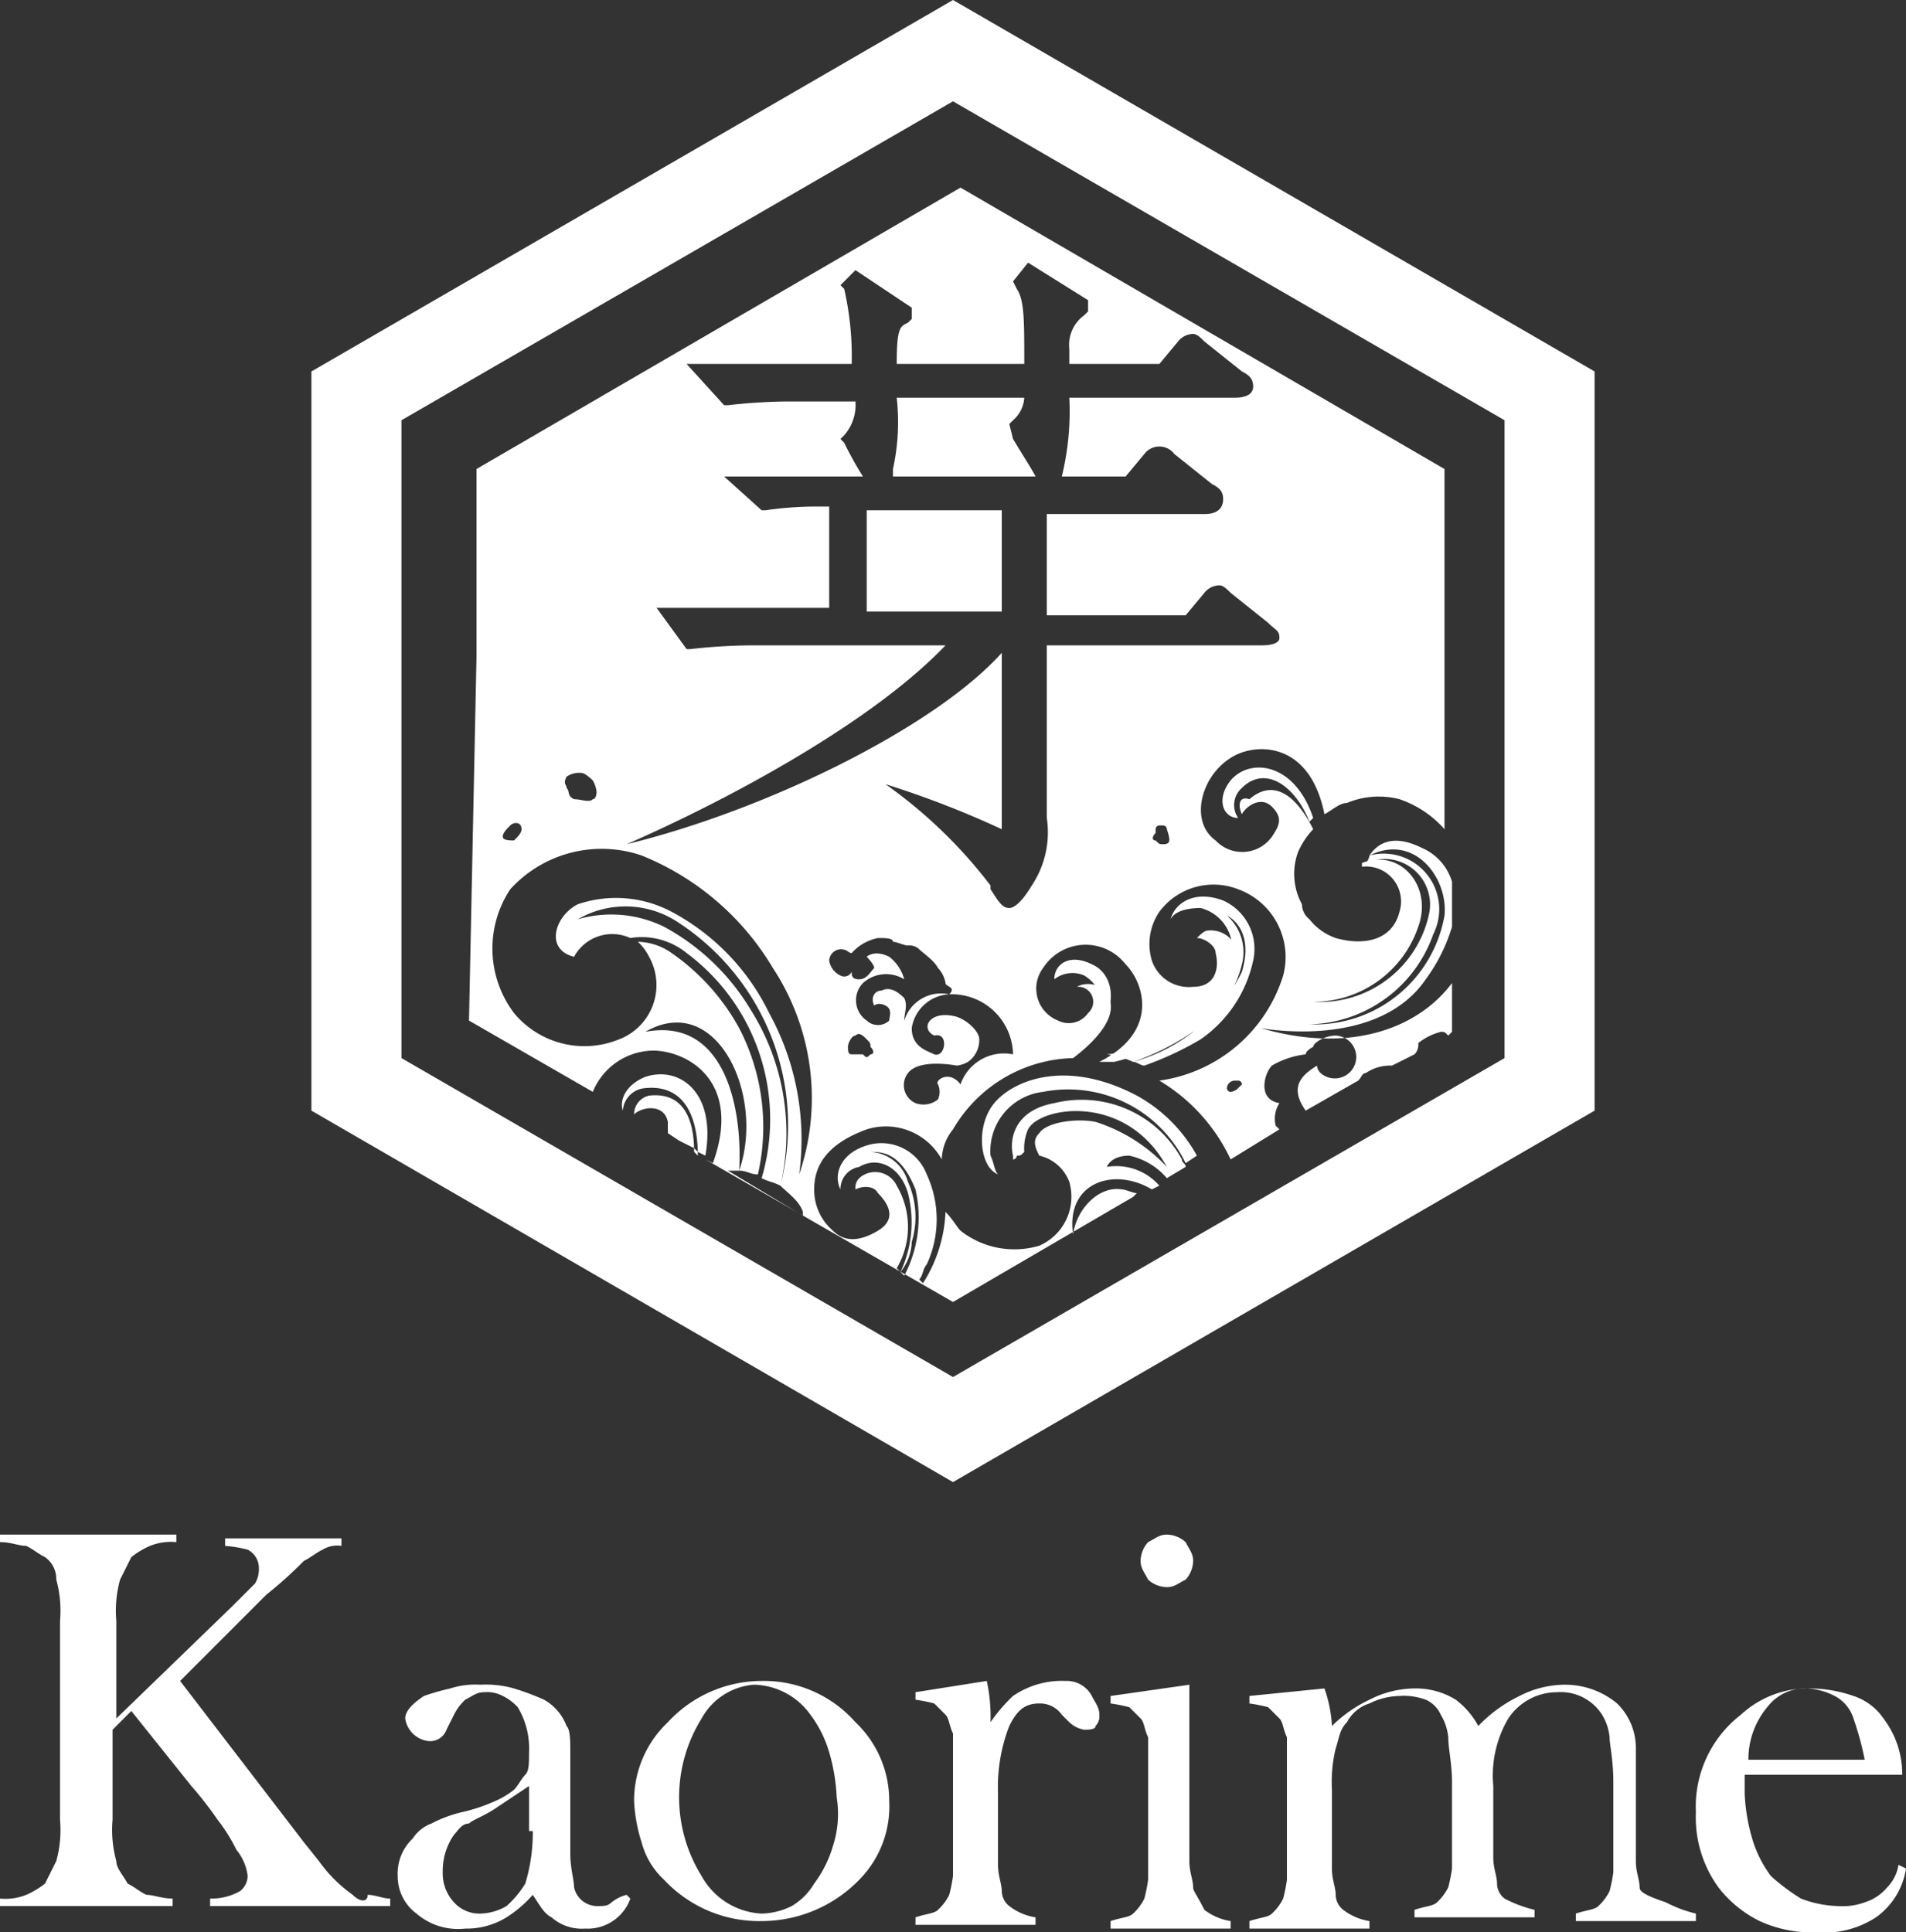
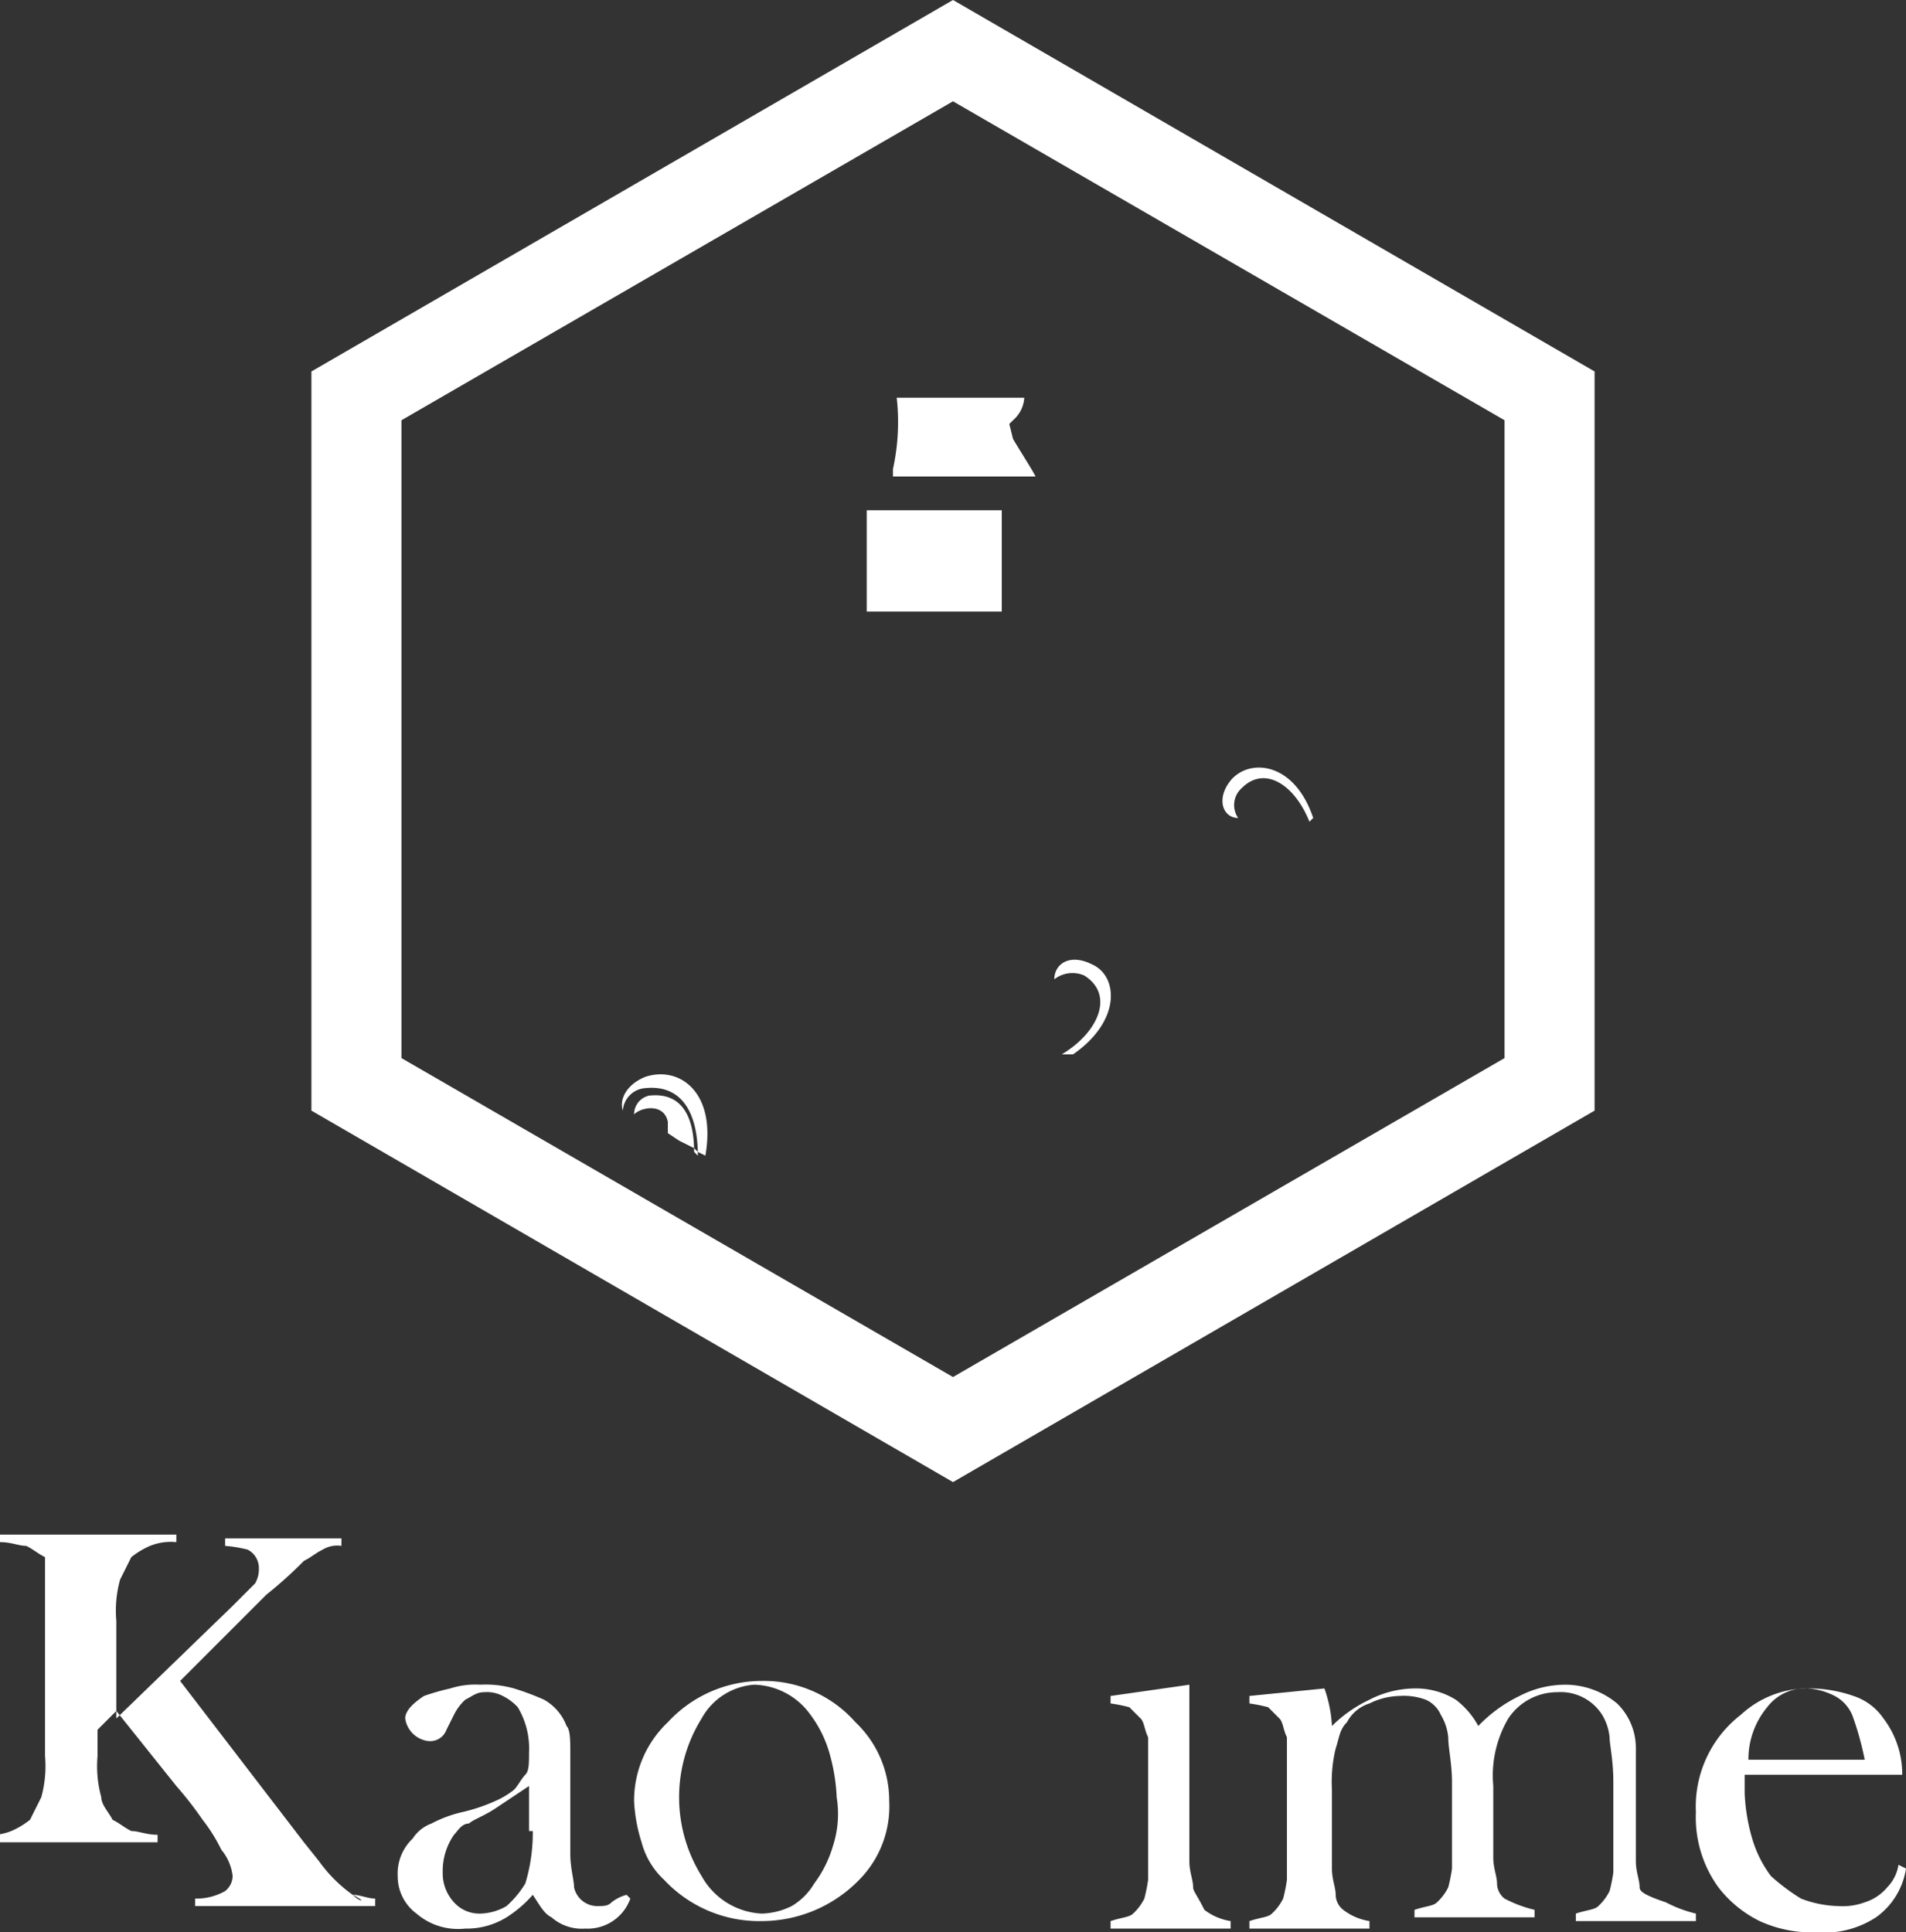
<svg xmlns="http://www.w3.org/2000/svg" width="50.8" height="51.5" viewBox="0 0 50.8 51.5">
  <rect x="0" y="0" width="50.8" height="51.5" fill="#333333" stroke="none" />
  <g id="グループ_1102" data-name="グループ 1102" transform="translate(-13 -11.3)">
    <path id="パス_1128" data-name="パス 1128" d="M38.4,50.8l17.1-9.9V21.2L38.4,11.3,21.3,21.2V40.9Zm0-36.8,14.7,8.5v17L38.4,48,23.7,39.5v-17Z" fill="#fff" />
-     <path id="パス_1129" data-name="パス 1129" d="M25.5,38.5l3.3,1.9a1.761,1.761,0,0,1,1.6-1.1c.9,0,2.4.8,1.6,3l-.2-.1L38.4,46l4.8-2.8.1-.1c-.1,0-.3-.1-.4-.1-.6-.1-1.2.5-1.3,1.2h0c-.2-1.4,1.1-1.8,2.1-1.2l.2-.1a1.523,1.523,0,0,0-1.4-.5s.1-.3.6-.3a1.827,1.827,0,0,1,1,.6l.5-.3c0-.1-.1-.1-.1-.2a3.038,3.038,0,0,0-3.4-1.5c-1.1.2-1.2,1-1.1,1.4v.1a.1.1,0,0,0,.1-.1c.1,0,.1,0,.2-.1a1.268,1.268,0,0,1,.1-.6c.3-.6,2.6-1,3.7,1a4.457,4.457,0,0,0-1.9-1.2c-.5-.1-1.3,0-1.5.3-.2.2-.1.4,0,.6a1.12,1.12,0,0,1,.8.7,1.424,1.424,0,0,1-.8,1.7,2.323,2.323,0,0,1-2.1-.4c-.1-.1-.2-.3-.4-.5a3.809,3.809,0,0,1-.6,1.9l-.1-.1c.1-.1.1-.3.2-.4a2.852,2.852,0,0,0,0-2.4,1.294,1.294,0,0,0-1.5-.8c-.8.2-1,.8-.8,1.2a.6.6,0,0,1,.5-.6c.5-.3,1.1,0,1.3.7a3.122,3.122,0,0,1-.2,2.1l-.1-.1a2.167,2.167,0,0,0,0-2.2.636.636,0,0,0-1-.2.367.367,0,0,0-.1.3c.2-.1.5-.1.6.1.3.3.5.7,0,1s-.9.3-1.2,0a1.433,1.433,0,0,1-.5-1.1c0-.6.3-1.2,1.4-1.6a1.7,1.7,0,0,1,2,.8,1.33,1.33,0,0,1,.3-.8,3.81,3.81,0,0,1,3.2-1.9c.8-.6,1.4-1.4.7-1.9a.638.638,0,0,0-.6,0,.4.4,0,0,1,.3.7.627.627,0,0,1-.8.2.916.916,0,0,1-.4-1.4A1.349,1.349,0,0,1,43,37c.5.5.9,1.8-.7,2.6h.4a7.145,7.145,0,0,0,1.8-.7,2.584,2.584,0,0,0,1.5-2,.733.733,0,0,0-.8-.8c-.1,0-.2.1-.3.2.2,0,.5.2.5.4.1.4,0,.9-.6.9a1.038,1.038,0,0,1-1.1-.7,1.531,1.531,0,0,1,.2-1.3A1.8,1.8,0,0,1,46,35a1.922,1.922,0,0,1,1.2,2.3,4.031,4.031,0,0,1-3.3,2.8,4.837,4.837,0,0,1,1.9,2.1l1.3-.8-.1-.1a.77.77,0,0,1,.1-.6c-.6-.1-.4-.8-.2-1a2.3,2.3,0,0,1,.9-.3c0-.1.2-.2.2-.2,0-.1.3-.3.6-.3a.571.571,0,1,1-.4,1,.31.31,0,0,1-.1-.2c-.3.2-.8.5-.3,1.2h0l1.4-.8c.1-.1.1-.2.2-.2a1.165,1.165,0,0,1,.7-.2l.6-.3a.367.367,0,0,0,.1-.3,1.628,1.628,0,0,1,.6-.3c.1,0,.1,0,.2.1l.1-.1V37.5c-.9,1.2-2.7,1.9-5.1,1.2,0,0,3.1.6,4.4-1.3a4.591,4.591,0,0,0,.7-1.4V34.8a1.419,1.419,0,0,0-.8-.9c-.8-.4-1.2-.1-1.4.2,1.2-.6,2.1.6,2,1.6a3.508,3.508,0,0,1-3.6,2.9,3.585,3.585,0,0,0,3.3-2.4,1.481,1.481,0,0,0-1.7-2.1.349.349,0,0,1-.1.2,1.216,1.216,0,0,1,1.7,1.3A2.972,2.972,0,0,1,48,38a2.947,2.947,0,0,0,2.8-2c.4-1.1-.5-2.1-1.5-1.7v.1a.931.931,0,0,1,1,1.2c-.2.8-1,.9-1.7.7a1.531,1.531,0,0,1-.7-.5.52.52,0,0,1-.2-.4,1.691,1.691,0,0,1-.1-1.4,2.092,2.092,0,0,1,.4-.6c-.4-.8-1-1.4-1.7-.8-.3-.1-.3.2-.2.4.1-.2.5-.5.8-.2s.2.5,0,.8a.973.973,0,0,1-1.5.1c-.7-.5-.4-1.7.4-2.2.6-.4,2.1-.5,2.5,1.5.2-.1.4-.3.6-.3h0a2.2,2.2,0,0,1,1.4-.1,2.8,2.8,0,0,1,1.2.8V23.8h0L38.6,16.3,25.7,23.8v5Zm11.8,5.9a2.274,2.274,0,0,0-.1-1.6,1.1,1.1,0,0,0-1-.8c.3,0,.8,0,1.2,1a3.33,3.33,0,0,1-.3,2.3l-.1-.1A1.33,1.33,0,0,0,37.3,44.4ZM46,40.3h0a.31.31,0,0,1-.2.1.1.1,0,0,1-.1-.1.215.215,0,0,1,.2-.2H46a.1.1,0,0,1,.1.1ZM28.9,32.4s0,.2-.1.2c-.1.1-.3,0-.5,0-.2-.1-.1-.2-.2-.3,0-.1-.1-.1,0-.3a.6.6,0,0,1,.4-.1c.1,0,.3.2.3.2A.774.774,0,0,1,28.9,32.4Zm-2,1c0,.1-.1.2-.2.3-.1,0-.3,0-.3-.1s.1-.2.2-.3S26.9,33.2,26.9,33.4Zm7.4,9.2a6.987,6.987,0,0,0-.8-4.3,6.051,6.051,0,0,0-2.6-2.7,3.163,3.163,0,0,0-2.5-.2c-.6.3-.9,1.2-.1,1.4a1.157,1.157,0,0,1,1.5-.5,1.9,1.9,0,0,1,1.5.4,5.524,5.524,0,0,1,2,6c.2.1.3.1.5.2a6.169,6.169,0,0,0-.8-4.7A6.039,6.039,0,0,0,30.7,36a3.2,3.2,0,0,0-2.3-.2,2.53,2.53,0,0,1,2.7.1,6.45,6.45,0,0,1,2.7,7c.2.2.5.4.6.7v.1l-2-1.2h.3c.1-1.7-.4-4.1-2.5-3.7,1.9-1.1,3.2,1.7,2.5,3.7.2,0,.3.1.5.1a5.7,5.7,0,0,0-.5-3.9,5.864,5.864,0,0,0-1.8-2,1.613,1.613,0,0,0-.9-.3,1.38,1.38,0,0,1,.3.4,1.547,1.547,0,0,1-.8,2.2,2.437,2.437,0,0,1-2.8-.7,2.859,2.859,0,0,1-.1-3.3,3.292,3.292,0,0,1,3.5-.9,7.2,7.2,0,0,1,3.5,3A6.307,6.307,0,0,1,34.3,42.6Zm1.9-3.2c-.1.1-.1.1-.2,0h-.3c-.1,0-.1-.1-.1-.2s.1-.3.2-.3c.1-.1.2,0,.3.1s.1.1.1.2C36.3,39.3,36.3,39.4,36.2,39.4Zm.1-1.3s.1-.1.3,0,.1.3.1.4a.438.438,0,0,1-.6,0,.658.658,0,0,1-.1-1,.919.919,0,0,1,1.1-.1,1.133,1.133,0,0,0-.4-.6c-.4-.2-.6,0-.6,0s.2.2.2.3c-.1.1-.2.3-.4.3s-.2-.1-.2-.2a.219.219,0,0,1-.3.1.536.536,0,0,1-.3-.4.319.319,0,0,1,.3-.3c.2,0,.2.1.3.1a1.27,1.27,0,0,1,.7-.4c.2,0,.4,0,.4.1.1,0,.3.1.4.1a.367.367,0,0,1,.3.1c.1.1.4.3.5.5a.758.758,0,0,1,.2.4c0,.1.3.1.1.3a1.028,1.028,0,0,0-1.2.7c0-.2.1-.4,0-.6-.2-.2-.4-.3-.6-.2C36.3,37.7,36.2,37.9,36.3,38.1ZM40,39.4a1.226,1.226,0,0,0-1.4.8c-.3-.4-.7-.1-.6,0a.483.483,0,0,1,0,.4.614.614,0,0,1-.6.1.524.524,0,0,1-.2-.8c.3-.4,1.3-.2,1.3-.2a.774.774,0,0,0,.3-.1.713.713,0,0,0,.3-.6c0-.2-.3-.5-.6-.6-.7-.2-1,.3-.6.5.4-.1.3.6,0,.5-.2-.1-.6-.2-.6-.7a1.063,1.063,0,0,1,1-.9A1.633,1.633,0,0,1,40,39.4Zm4-5.6c-.1,0-.1,0-.2-.1-.1,0-.1-.1,0-.2v-.1a.1.1,0,0,1,.1-.1H44a.1.1,0,0,1,.1.1C44.2,33.7,44.2,33.8,44,33.8Zm2.6-5.3H40.9v4.6a2.557,2.557,0,0,1-.4,1.8h0c-.3.5-.5.6-.6.6-.2,0-.3-.2-.5-.5v-.1a12.8,12.8,0,0,0-2.8-2.7,25.354,25.354,0,0,1,3.1,1.2V28.7c-1.8,2-6.3,4.2-10,5.1,2.3-1,6.4-3.1,8.5-5.3H33a14.784,14.784,0,0,0-1.6.1h-.1l-.8-1.1h4.6V24.8h-.3a9.442,9.442,0,0,0-1.4.1h-.1l-1-.9H36a9.012,9.012,0,0,1-.5-.9l-.1-.1.1-.1a1.222,1.222,0,0,0,.3-.9H34a14.784,14.784,0,0,0-1.6.1h-.1l-1-1.1h4.4a8.085,8.085,0,0,0-.2-2l-.1-.1.4-.4,1.5,1v.3l-.1.1c-.2.1-.3.1-.3,1.1h3.4c0-1.2,0-1.7-.2-2l-.1-.2.4-.5,1.6,1v.3l-.1.1a.975.975,0,0,0-.4.9V21h2.4l.5-.6a.52.52,0,0,1,.4-.2c.1,0,.2.1.3.2l1,.8c.2.1.3.2.3.4,0,.3-.4.3-.5.3H41.5a7.269,7.269,0,0,1-.2,2.1H43l.5-.6a.5.5,0,0,1,.8,0l1,.8c.2.1.3.2.3.4,0,.4-.4.4-.5.4H40.9v2.7h3.7l.5-.6a.52.52,0,0,1,.4-.2c.1,0,.2.1.3.2l1,.8c.2.2.3.2.3.4S46.7,28.5,46.6,28.5Z" fill="#fff" />
    <path id="パス_1130" data-name="パス 1130" d="M47.9,33.2l.1-.1c-.5-1.5-1.7-1.6-2.2-1-.4.5-.2,1,.2,1a.605.605,0,0,1,.1-.8C46.7,31.7,47.5,32.2,47.9,33.2Z" fill="#fff" />
    <rect id="長方形_689" data-name="長方形 689" width="3.6" height="2.7" transform="translate(36.1 24.9)" fill="#fff" />
    <path id="パス_1131" data-name="パス 1131" d="M39.9,22.6l.1-.1a.864.864,0,0,0,.3-.6H36.9a5.816,5.816,0,0,1-.1,1.9h0V24h3.8c-.1-.2-.3-.5-.6-1Z" fill="#fff" />
    <path id="パス_1132" data-name="パス 1132" d="M30.2,40c-.5.2-.7.6-.6.9h0a.645.645,0,0,1,.6-.6c1-.1,1.4.7,1.4,1.8l-.1-.1c0-.9-.3-1.6-1.2-1.5a.51.51,0,0,0-.4.5h0c.2-.2.8-.3.9.2v.3l.3.2.4.2.1.1.2.1h0C32.1,40.4,31.1,39.7,30.2,40Z" fill="#fff" />
-     <path id="パス_1133" data-name="パス 1133" d="M42.5,39.4a2.544,2.544,0,0,1,.7.2,6.641,6.641,0,0,0,2-1.1,2.964,2.964,0,0,0,.9-1.5,1.3,1.3,0,0,0-.4-1.3c.2.1.7.5.4,1.5a4.561,4.561,0,0,1-2.9,2.4c.1,0,.2.1.3.1A8.477,8.477,0,0,0,45,39a3.423,3.423,0,0,0,1.4-2.1,1.412,1.412,0,0,0-.8-1.6c-.8-.3-1.3.1-1.4.5.1-.2.4-.3.8-.3a1.123,1.123,0,0,1,.8,1.4A3.915,3.915,0,0,1,42.5,39.4Z" fill="#fff" />
-     <path id="パス_1134" data-name="パス 1134" d="M43.3,40.5c-1.9-1-3.3-.4-3.8.2s-.4,1.7.1,1.9c-.1-.1-.1-.3-.2-.5a1.587,1.587,0,0,1,1.4-1.7,3.477,3.477,0,0,1,3.8,1.9l.3-.2A4.068,4.068,0,0,0,43.3,40.5Z" fill="#fff" />
    <path id="パス_1135" data-name="パス 1135" d="M42.1,37c-.6-.3-1,0-1,.4a.783.783,0,0,1,.8-.1c.8.5.4,1.5-.6,2.1h.3C42.9,38.5,42.8,37.3,42.1,37Z" fill="#fff" />
-     <path id="パス_1136" data-name="パス 1136" d="M22.4,61.8a3.819,3.819,0,0,1-.9-.9l-.4-.5-3.3-4.3,2.3-2.3a11.148,11.148,0,0,0,1-.9c.2-.1.3-.2.5-.3a.749.749,0,0,1,.5-.1v-.2H19v.2a3.536,3.536,0,0,1,.6.1.55.55,0,0,1,.3.5.756.756,0,0,1-.1.4l-.6.6-3.1,3V54.5a3.11,3.11,0,0,1,.1-1.1l.3-.6a2.186,2.186,0,0,1,.5-.3,1.483,1.483,0,0,1,.7-.1v-.2H13v.2c.3,0,.5.1.7.1.2.1.3.2.5.3a.713.713,0,0,1,.3.6,3.11,3.11,0,0,1,.1,1.1v5.3a3.11,3.11,0,0,1-.1,1.1l-.3.6a2.186,2.186,0,0,1-.5.3,1.483,1.483,0,0,1-.7.1v.2h4.6v-.2c-.3,0-.5-.1-.7-.1-.2-.1-.3-.2-.5-.3-.1-.2-.3-.4-.3-.6a3.11,3.11,0,0,1-.1-1.1V57.4l.5-.5,1.6,2a9.685,9.685,0,0,1,.7.9,4.454,4.454,0,0,1,.5.8,1.329,1.329,0,0,1,.3.7.52.52,0,0,1-.2.4,1.549,1.549,0,0,1-.8.2v.2h4.8v-.2c-.2,0-.4-.1-.6-.1C22.8,62,22.6,62,22.4,61.8Z" fill="#fff" />
+     <path id="パス_1136" data-name="パス 1136" d="M22.4,61.8a3.819,3.819,0,0,1-.9-.9l-.4-.5-3.3-4.3,2.3-2.3a11.148,11.148,0,0,0,1-.9c.2-.1.3-.2.5-.3a.749.749,0,0,1,.5-.1v-.2H19v.2a3.536,3.536,0,0,1,.6.1.55.55,0,0,1,.3.5.756.756,0,0,1-.1.4l-.6.6-3.1,3V54.5a3.11,3.11,0,0,1,.1-1.1l.3-.6a2.186,2.186,0,0,1,.5-.3,1.483,1.483,0,0,1,.7-.1v-.2H13v.2c.3,0,.5.1.7.1.2.1.3.2.5.3v5.3a3.11,3.11,0,0,1-.1,1.1l-.3.6a2.186,2.186,0,0,1-.5.3,1.483,1.483,0,0,1-.7.1v.2h4.6v-.2c-.3,0-.5-.1-.7-.1-.2-.1-.3-.2-.5-.3-.1-.2-.3-.4-.3-.6a3.11,3.11,0,0,1-.1-1.1V57.4l.5-.5,1.6,2a9.685,9.685,0,0,1,.7.9,4.454,4.454,0,0,1,.5.8,1.329,1.329,0,0,1,.3.7.52.52,0,0,1-.2.4,1.549,1.549,0,0,1-.8.2v.2h4.8v-.2c-.2,0-.4-.1-.6-.1C22.8,62,22.6,62,22.4,61.8Z" fill="#fff" />
    <path id="パス_1137" data-name="パス 1137" d="M29.3,62c-.1.1-.2.1-.4.1a.634.634,0,0,1-.6-.5c0-.2-.1-.5-.1-.9V58c0-.3,0-.6-.1-.7a1.344,1.344,0,0,0-.6-.7,6.89,6.89,0,0,0-.8-.3,2.769,2.769,0,0,0-.9-.1,2.2,2.2,0,0,0-.8.1,6.372,6.372,0,0,0-.7.2c-.3.2-.5.4-.5.6a.707.707,0,0,0,.6.6.462.462,0,0,0,.5-.3l.2-.4a1.381,1.381,0,0,1,.3-.4c.2-.1.3-.2.5-.2a.9.9,0,0,1,.5.1,1.38,1.38,0,0,1,.4.3,2.133,2.133,0,0,1,.3,1.2c0,.3,0,.5-.1.6s-.2.3-.3.4a2.186,2.186,0,0,1-.5.3,4.649,4.649,0,0,1-.9.3,3.385,3.385,0,0,0-.8.3,1,1,0,0,0-.5.4,1.284,1.284,0,0,0-.4,1,1.231,1.231,0,0,0,.5,1,1.7,1.7,0,0,0,1.3.4,2.016,2.016,0,0,0,1.1-.3,3.191,3.191,0,0,0,.7-.6c.2.3.3.5.5.6a1.222,1.222,0,0,0,.9.3,1.206,1.206,0,0,0,1.2-.8l-.1-.1A1.1,1.1,0,0,0,29.3,62Zm-2.1-1.9a4.636,4.636,0,0,1-.2,1.4,2.651,2.651,0,0,1-.5.6,1.445,1.445,0,0,1-.7.2.908.908,0,0,1-.7-.3,1.135,1.135,0,0,1-.3-.8,1.689,1.689,0,0,1,.3-1c.1-.1.2-.3.4-.3.1-.1.4-.2.7-.4l.9-.6v1.2Z" fill="#fff" />
    <path id="パス_1138" data-name="パス 1138" d="M33.3,56.1a3.408,3.408,0,0,0-2.5,1.1,2.878,2.878,0,0,0-.9,2.1,4.253,4.253,0,0,0,.2,1.1,2.075,2.075,0,0,0,.6,1,3.467,3.467,0,0,0,2.6,1.1,3.631,3.631,0,0,0,2.6-1.1,2.782,2.782,0,0,0,.8-2.1,2.878,2.878,0,0,0-.9-2.1A3.25,3.25,0,0,0,33.3,56.1Zm1.9,4.4a3.128,3.128,0,0,1-.5,1,1.7,1.7,0,0,1-.6.6,1.884,1.884,0,0,1-.8.2,1.936,1.936,0,0,1-1.6-1,3.975,3.975,0,0,1,0-4.2,1.74,1.74,0,0,1,1.4-.9,1.9,1.9,0,0,1,1.5.8,3.128,3.128,0,0,1,.5,1,5.019,5.019,0,0,1,.2,1.2A2.769,2.769,0,0,1,35.2,60.5Z" fill="#fff" />
-     <path id="パス_1139" data-name="パス 1139" d="M41.4,56.1a2.3,2.3,0,0,0-1.4.4,4.349,4.349,0,0,0-.6.7,4.485,4.485,0,0,0-.1-1.1l-1.9.3v.2a4.331,4.331,0,0,1,.5.1l.3.3c.1.1.1.3.2.5v3.8a4.331,4.331,0,0,1-.1.5,1.38,1.38,0,0,1-.3.4c-.1.1-.3.1-.6.2v.2h3.2v-.2a1.541,1.541,0,0,1-.7-.3.52.52,0,0,1-.2-.4c0-.2-.1-.4-.1-.7V59.1a4.5,4.5,0,0,1,.3-1.8c.2-.4.4-.6.8-.6a.713.713,0,0,1,.6.3l.2.2a.758.758,0,0,0,.4.2c.1,0,.3,0,.3-.1a.367.367,0,0,0,.1-.3c0-.2-.1-.3-.2-.5A.755.755,0,0,0,41.4,56.1Z" fill="#fff" />
    <path id="パス_1140" data-name="パス 1140" d="M44.8,61.6c0-.2-.1-.4-.1-.7V56.2l-2.1.3v.2a4.331,4.331,0,0,1,.5.1l.3.3c.1.1.1.3.2.5v3.8a4.331,4.331,0,0,1-.1.5,1.38,1.38,0,0,1-.3.4c-.1.1-.3.1-.6.2v.2h3.2v-.2a1.541,1.541,0,0,1-.7-.3C44.9,61.8,44.8,61.7,44.8,61.6Z" fill="#fff" />
-     <path id="パス_1141" data-name="パス 1141" d="M43.6,52.4a.764.764,0,0,0-.2.5c0,.2.1.3.2.5a.764.764,0,0,0,.5.2c.2,0,.3-.1.5-.2a.764.764,0,0,0,.2-.5c0-.2-.1-.3-.2-.5a.764.764,0,0,0-.5-.2C43.9,52.2,43.8,52.3,43.6,52.4Z" fill="#fff" />
    <path id="パス_1142" data-name="パス 1142" d="M56.7,61.6c0-.2-.1-.4-.1-.7v-3a1.656,1.656,0,0,0-.5-1.2,2.168,2.168,0,0,0-1.4-.5,2.663,2.663,0,0,0-1.2.3,3.827,3.827,0,0,0-1.1.8,2.169,2.169,0,0,0-.6-.7,2.016,2.016,0,0,0-1.1-.3,2.663,2.663,0,0,0-1.2.3,3.592,3.592,0,0,0-1,.7,3.553,3.553,0,0,0-.2-1l-2,.2v.2a4.331,4.331,0,0,1,.5.1l.3.3c.1.1.1.3.2.5v3.8a4.331,4.331,0,0,1-.1.5,1.38,1.38,0,0,1-.3.4c-.1.1-.3.1-.6.2v.2h3.2v-.2a1.541,1.541,0,0,1-.7-.3.52.52,0,0,1-.2-.4c0-.2-.1-.4-.1-.7V59a3.75,3.75,0,0,1,.1-1.1c.1-.3.1-.5.3-.7a1.024,1.024,0,0,1,.6-.5,1.884,1.884,0,0,1,.8-.2,1.7,1.7,0,0,1,.7.1.781.781,0,0,1,.4.4,1.421,1.421,0,0,1,.2.6c0,.3.1.7.1,1.2v2.3a4.331,4.331,0,0,1-.1.5,1.38,1.38,0,0,1-.3.4c-.1.1-.3.1-.6.2v.2h3.2v-.2a3.385,3.385,0,0,1-.8-.3.52.52,0,0,1-.2-.4c0-.2-.1-.4-.1-.7V58.9a3.007,3.007,0,0,1,.4-1.8,1.561,1.561,0,0,1,1.3-.7,1.309,1.309,0,0,1,1.2.6,1.421,1.421,0,0,1,.2.6c0,.2.1.6.1,1.2v2.4a4.331,4.331,0,0,1-.1.5,1.38,1.38,0,0,1-.3.4c-.1.1-.3.1-.6.2v.2h3.2v-.2a3.385,3.385,0,0,1-.8-.3C56.8,61.8,56.7,61.7,56.7,61.6Z" fill="#fff" />
    <path id="パス_1143" data-name="パス 1143" d="M63.3,61.6a1.275,1.275,0,0,1-.6.4,1.7,1.7,0,0,1-.7.1,2.958,2.958,0,0,1-1-.2,5.547,5.547,0,0,1-.8-.6,3.128,3.128,0,0,1-.5-1,5.019,5.019,0,0,1-.2-1.2v-.5h4.2a2.456,2.456,0,0,0-.5-1.5,1.555,1.555,0,0,0-.8-.6,3.6,3.6,0,0,0-1.1-.2,2.64,2.64,0,0,0-1.9.7,3.094,3.094,0,0,0-1.2,2.6,3.173,3.173,0,0,0,.6,2,3.126,3.126,0,0,0,1.1.9,3.339,3.339,0,0,0,1.5.3,2.537,2.537,0,0,0,1.6-.4,1.955,1.955,0,0,0,.8-1.3l-.2-.1A1.1,1.1,0,0,1,63.3,61.6Zm-3.2-4.8a1.274,1.274,0,0,1,1.1-.5,1.854,1.854,0,0,1,.7.2,1.024,1.024,0,0,1,.5.6,8.112,8.112,0,0,1,.3,1.1H59.6A2.168,2.168,0,0,1,60.1,56.8Z" fill="#fff" />
  </g>
</svg>